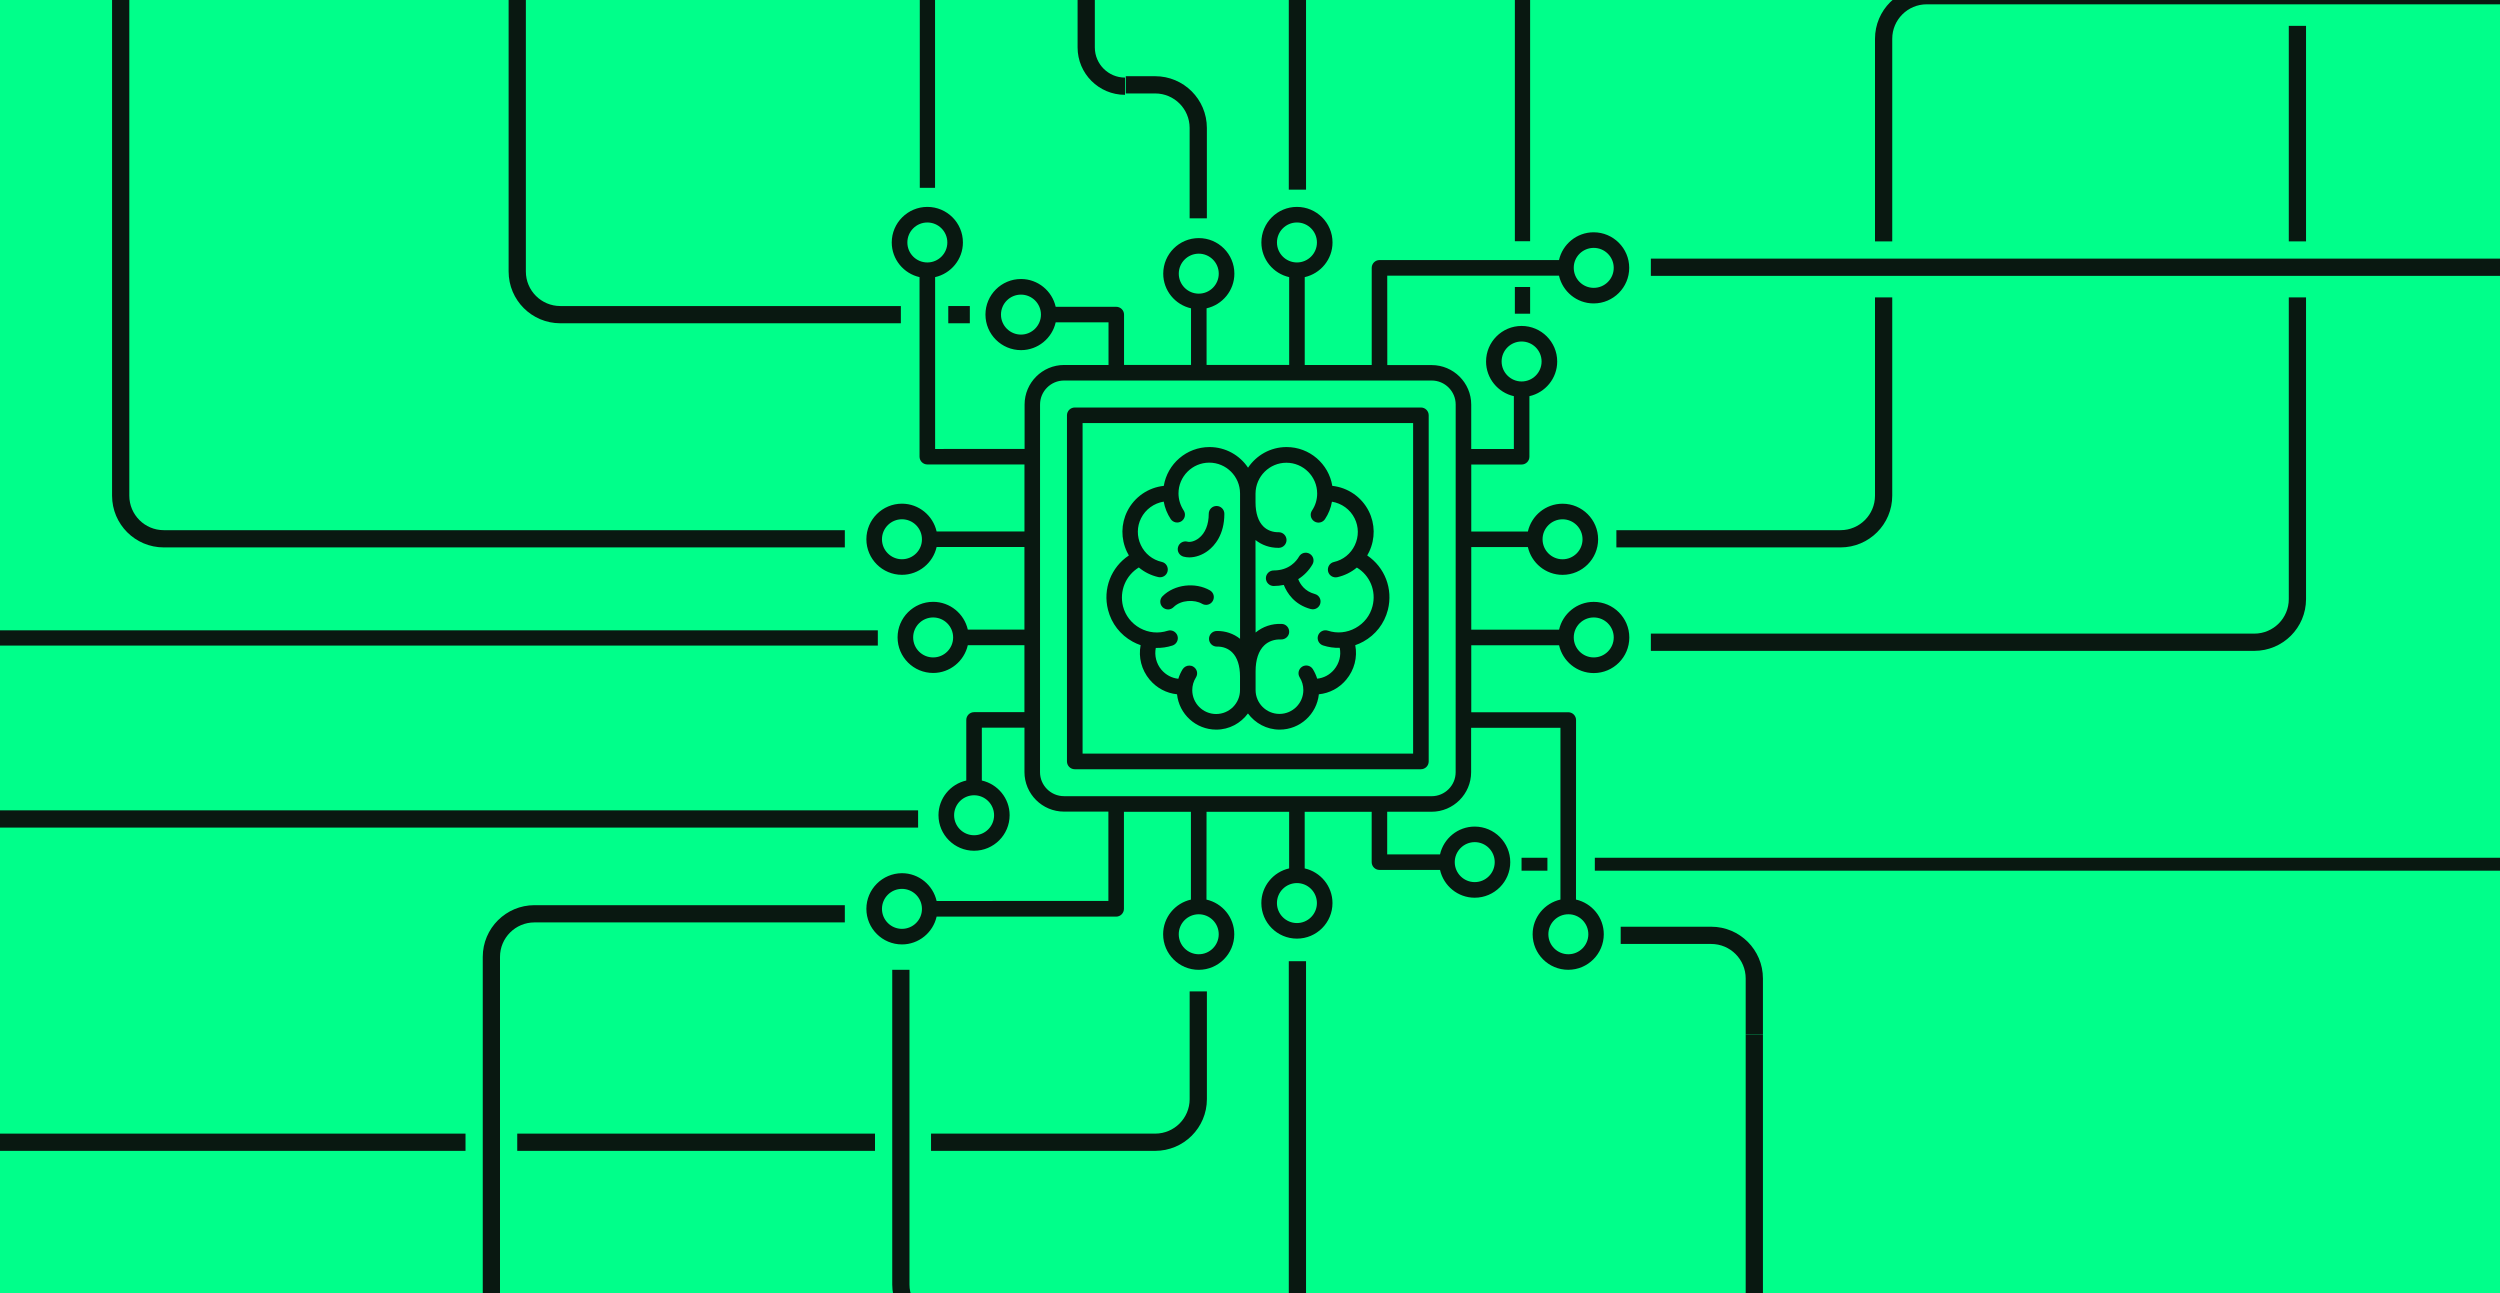
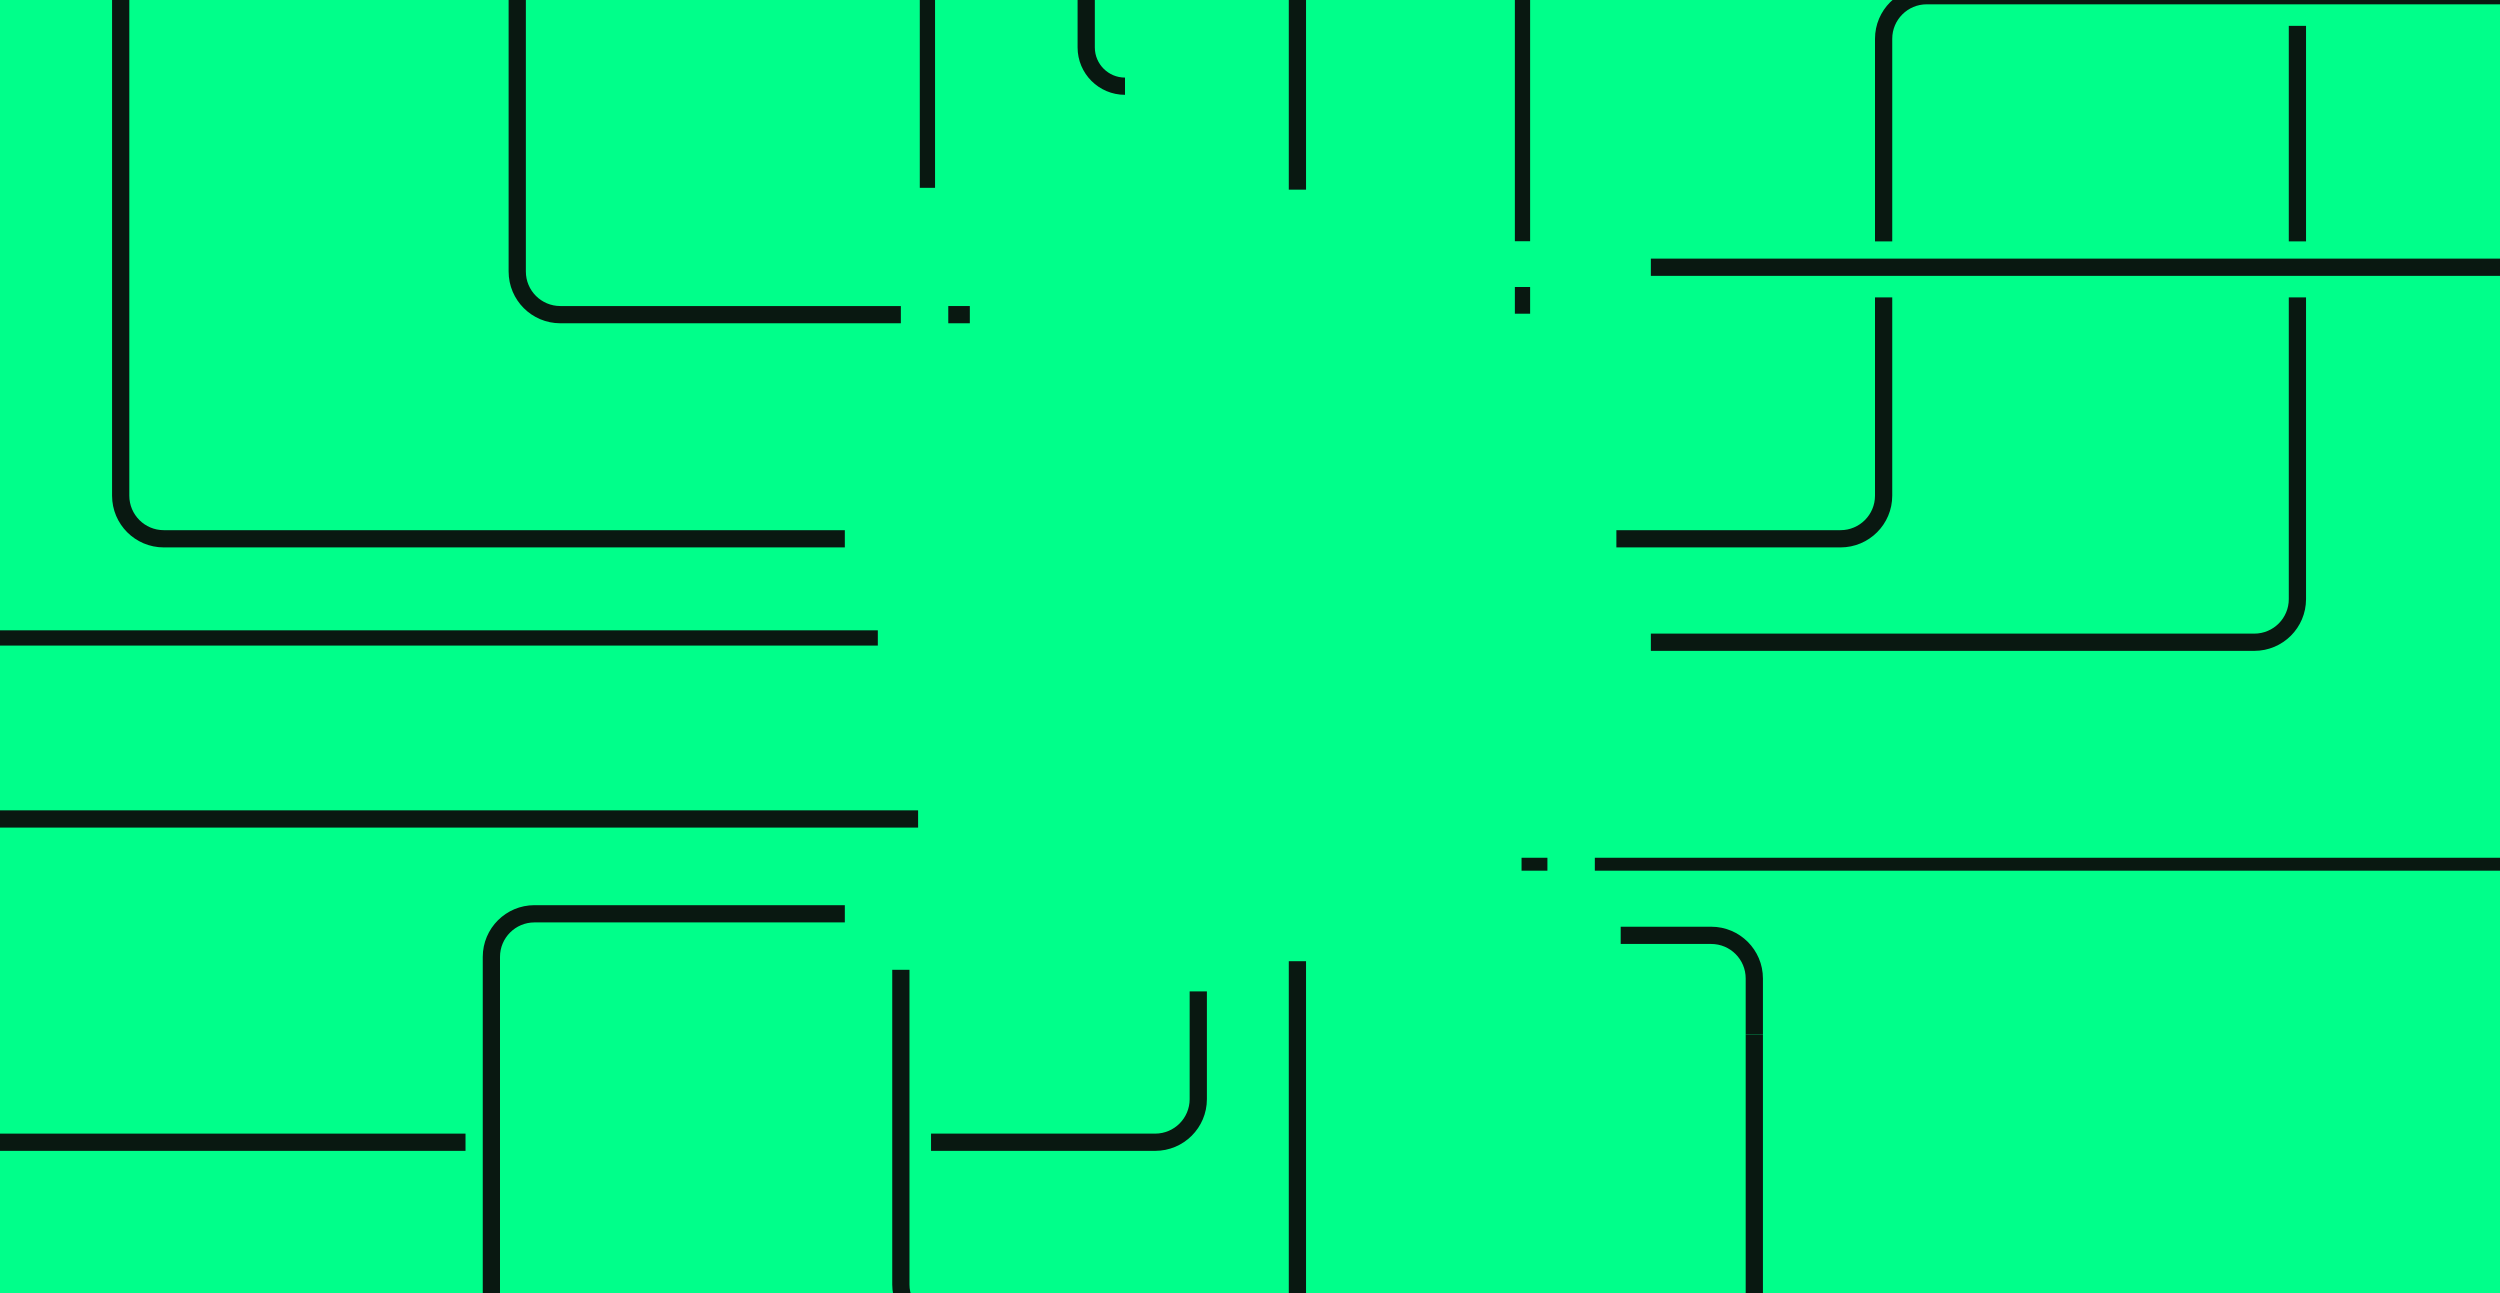
<svg xmlns="http://www.w3.org/2000/svg" width="580" height="300" viewBox="0 0 580 300" fill="none">
  <g clip-path="url(#clip0_336_89)">
    <rect width="580" height="300" fill="#00FF8A" />
    <g clip-path="url(#clip1_336_89)">
-       <rect x="-41" y="-189" width="662" height="658" fill="#00FF8A" />
-       <path d="M369.748 139.634C365.825 139.634 362.534 142.407 361.707 146.082H341.333V126.918H354.47C355.296 130.593 358.588 133.366 362.511 133.366C367.073 133.366 370.763 129.654 370.763 125.115C370.763 120.553 367.05 116.863 362.511 116.863C358.588 116.863 355.296 119.636 354.47 123.311H341.333V107.769H353.012C354.011 107.769 354.823 106.958 354.823 105.958V91.912C358.498 91.085 361.271 87.794 361.271 83.871C361.271 79.309 357.558 75.619 353.019 75.619C348.457 75.619 344.767 79.332 344.767 83.871C344.767 87.794 347.54 91.085 351.215 91.912V104.17H341.325V93.874C341.325 88.816 337.207 84.698 332.149 84.698H321.853L321.838 63.948H361.684C362.511 67.623 365.803 70.396 369.726 70.396C374.287 70.396 377.977 66.684 377.977 62.145C377.977 57.583 374.265 53.893 369.726 53.893C365.803 53.893 362.511 56.666 361.684 60.341L320.049 60.333C319.05 60.333 318.238 61.145 318.238 62.145V84.675H302.697V64.294C306.372 63.467 309.145 60.175 309.145 56.252C309.145 51.69 305.432 48 300.893 48C296.331 48 292.641 51.698 292.641 56.252C292.641 60.175 295.414 63.467 299.089 64.294V84.668H279.925V71.531C283.6 70.704 286.374 67.413 286.374 63.49C286.374 58.928 282.676 55.238 278.122 55.238C273.56 55.238 269.87 58.95 269.87 63.49C269.87 67.413 272.643 70.704 276.318 71.531V84.668H260.777V72.989C260.777 71.99 259.965 71.178 258.965 71.178H244.919C244.093 67.503 240.801 64.73 236.878 64.73C232.316 64.73 228.626 68.427 228.626 72.981C228.626 77.543 232.339 81.233 236.878 81.233C240.801 81.233 244.093 78.46 244.919 74.785H257.177V84.675H246.881C241.823 84.675 237.705 88.793 237.705 93.851V104.147L216.948 104.162V64.293C220.623 63.467 223.396 60.175 223.396 56.252C223.396 51.69 219.698 48 215.144 48C210.597 48 206.885 51.713 206.885 56.252C206.885 60.175 209.658 63.467 213.333 64.293V105.942C213.333 106.941 214.145 107.753 215.144 107.753H237.675V123.295L217.293 123.302C216.466 119.627 213.175 116.854 209.252 116.854C204.713 116.854 201 120.551 201 125.106C201 129.668 204.713 133.358 209.252 133.358C213.175 133.358 216.466 130.584 217.293 126.909H237.667V146.073H224.531C223.704 142.398 220.412 139.625 216.489 139.625C211.928 139.625 208.238 143.338 208.238 147.877C208.238 152.439 211.95 156.129 216.489 156.129C220.412 156.129 223.704 153.356 224.531 149.681H237.667V165.222H225.989C224.989 165.222 224.177 166.034 224.177 167.033V181.079C220.502 181.906 217.729 185.198 217.729 189.121C217.729 193.682 221.442 197.373 225.981 197.373C230.543 197.373 234.233 193.675 234.233 189.121C234.233 185.198 231.46 181.906 227.785 181.079V168.822H237.675V179.118C237.675 184.176 241.793 188.294 246.851 188.294H257.147V209.014L217.293 209.029C216.466 205.354 213.175 202.581 209.252 202.581C204.713 202.604 201 206.301 201 210.856C201 215.417 204.713 219.107 209.252 219.107C213.175 219.107 216.466 216.334 217.293 212.659H258.942C259.941 212.659 260.753 211.848 260.753 210.848V188.333H276.294V208.707C272.619 209.534 269.846 212.825 269.846 216.748C269.846 221.31 273.559 225 278.098 225C282.66 225 286.35 221.287 286.35 216.748C286.35 212.825 283.577 209.534 279.902 208.707L279.917 188.333H299.081V201.469C295.406 202.296 292.632 205.588 292.632 209.511C292.632 214.072 296.345 217.762 300.884 217.762C305.446 217.762 309.136 214.065 309.136 209.511C309.136 205.588 306.363 202.296 302.688 201.469V188.333H318.229V200.011C318.229 201.011 319.041 201.823 320.041 201.823H334.087C334.913 205.498 338.205 208.271 342.128 208.271C346.69 208.271 350.38 204.558 350.38 200.019C350.38 195.457 346.667 191.767 342.128 191.767C338.205 191.767 334.913 194.54 334.087 198.215H321.829V188.325H332.125C337.183 188.325 341.301 184.207 341.301 179.149V168.853H362.022V208.699C358.347 209.526 355.573 212.817 355.573 216.741C355.573 221.302 359.271 224.992 363.825 224.992C368.387 224.992 372.077 221.28 372.077 216.741C372.077 212.817 369.304 209.526 365.629 208.699L365.644 167.05C365.644 166.051 364.832 165.239 363.833 165.239L341.333 165.247V149.705H361.707C362.534 153.38 365.825 156.153 369.748 156.153C374.31 156.153 378 152.456 378 147.902C378 143.332 374.288 139.634 369.748 139.634ZM362.511 120.478C365.066 120.478 367.148 122.552 367.148 125.115C367.148 127.67 365.074 129.752 362.511 129.752C359.956 129.752 357.874 127.677 357.874 125.115C357.874 122.552 359.956 120.478 362.511 120.478ZM348.375 83.864C348.375 81.309 350.449 79.227 353.012 79.227C355.567 79.227 357.649 81.301 357.649 83.864C357.649 86.419 355.575 88.501 353.012 88.501C350.472 88.501 348.375 86.419 348.375 83.864ZM369.748 57.508C372.303 57.508 374.385 59.582 374.385 62.145C374.385 64.7 372.31 66.782 369.748 66.782C367.192 66.782 365.111 64.708 365.111 62.145C365.088 59.583 367.185 57.508 369.748 57.508ZM296.256 56.253C296.256 53.698 298.331 51.616 300.893 51.616C303.449 51.616 305.53 53.69 305.53 56.253C305.53 58.808 303.456 60.89 300.893 60.89C298.331 60.89 296.256 58.816 296.256 56.253ZM273.477 63.49C273.477 60.935 275.552 58.853 278.114 58.853C280.67 58.853 282.751 60.927 282.751 63.49C282.751 66.045 280.677 68.127 278.114 68.127C275.552 68.127 273.477 66.046 273.477 63.49ZM236.864 77.626C234.309 77.626 232.227 75.552 232.227 72.99C232.227 70.434 234.301 68.353 236.864 68.353C239.419 68.353 241.501 70.427 241.501 72.99C241.501 75.53 239.419 77.626 236.864 77.626ZM210.508 56.254C210.508 53.699 212.582 51.617 215.145 51.617C217.7 51.617 219.782 53.691 219.782 56.254C219.782 58.809 217.708 60.891 215.145 60.891C212.583 60.891 210.508 58.817 210.508 56.254ZM209.253 129.745C206.698 129.745 204.616 127.671 204.616 125.108C204.616 122.553 206.69 120.471 209.253 120.471C211.808 120.471 213.89 122.545 213.89 125.108C213.913 127.671 211.816 129.745 209.253 129.745ZM216.49 152.524C213.935 152.524 211.853 150.45 211.853 147.887C211.853 145.332 213.927 143.25 216.49 143.25C219.045 143.25 221.127 145.324 221.127 147.887C221.127 150.45 219.046 152.524 216.49 152.524ZM230.627 189.138C230.627 191.693 228.552 193.775 225.99 193.775C223.434 193.775 221.353 191.701 221.353 189.138C221.353 186.583 223.427 184.501 225.99 184.501C228.552 184.501 230.627 186.583 230.627 189.138ZM209.254 215.494C206.699 215.494 204.617 213.42 204.617 210.857C204.617 208.302 206.691 206.22 209.254 206.22C211.809 206.22 213.891 208.294 213.891 210.857C213.913 213.419 211.817 215.494 209.254 215.494ZM282.745 216.749C282.745 219.304 280.671 221.386 278.108 221.386C275.553 221.386 273.471 219.312 273.471 216.749C273.471 214.194 275.545 212.112 278.108 212.112C280.671 212.112 282.745 214.186 282.745 216.749ZM305.524 209.512C305.524 212.067 303.45 214.149 300.887 214.149C298.332 214.149 296.25 212.074 296.25 209.512C296.25 206.956 298.324 204.875 300.887 204.875C303.45 204.875 305.524 206.956 305.524 209.512ZM342.138 195.375C344.693 195.375 346.775 197.449 346.775 200.012C346.775 202.567 344.701 204.649 342.138 204.649C339.583 204.649 337.501 202.575 337.501 200.012C337.501 197.472 339.582 195.375 342.138 195.375ZM337.711 179.157C337.711 182.216 335.209 184.719 332.15 184.719L246.844 184.711C243.786 184.711 241.283 182.208 241.283 179.15L241.291 93.844C241.291 90.785 243.793 88.282 246.852 88.282H332.158C335.216 88.282 337.719 90.785 337.719 93.844L337.711 179.157ZM368.494 216.749C368.494 219.304 366.42 221.386 363.857 221.386C361.302 221.386 359.22 219.311 359.22 216.749C359.22 214.193 361.294 212.112 363.857 212.112C366.419 212.089 368.494 214.186 368.494 216.749ZM369.749 152.523C367.194 152.523 365.112 150.449 365.112 147.886C365.112 145.331 367.186 143.249 369.749 143.249C372.304 143.249 374.386 145.323 374.386 147.886C374.386 150.449 372.304 152.523 369.749 152.523ZM329.655 94.542H249.347C248.348 94.542 247.536 95.354 247.536 96.353V176.653C247.536 177.653 248.348 178.464 249.347 178.464H329.647C330.646 178.464 331.458 177.653 331.458 176.653V96.346C331.458 95.346 330.654 94.542 329.655 94.542ZM327.843 174.842H251.159V98.157H327.843V174.842ZM257.065 141.505C257.877 144.661 259.891 147.276 262.762 148.854C263.355 149.185 263.971 149.448 264.625 149.681C264.084 152.492 264.821 155.415 266.722 157.685C268.36 159.631 270.607 160.819 273.072 161.074C273.553 165.674 277.439 169.273 282.173 169.273C285.194 169.273 287.847 167.793 289.523 165.523C291.199 167.778 293.852 169.273 296.873 169.273C301.608 169.273 305.493 165.674 305.974 161.074C308.439 160.826 310.686 159.654 312.325 157.685C314.211 155.43 314.962 152.492 314.421 149.681C315.053 149.471 315.691 149.178 316.285 148.854C319.148 147.276 321.17 144.661 321.982 141.505C323.229 136.597 321.253 131.599 317.194 128.864C317.345 128.593 317.502 128.308 317.653 128C319.073 124.979 319.036 121.551 317.555 118.591C315.902 115.299 312.685 113.104 309.093 112.721C308.266 107.626 303.825 103.718 298.489 103.718C294.754 103.718 291.485 105.619 289.546 108.505C287.622 105.619 284.33 103.718 280.603 103.718C275.275 103.718 270.833 107.626 269.999 112.721C266.399 113.104 263.19 115.299 261.537 118.591C260.056 121.552 260.019 124.979 261.439 128C261.574 128.285 261.725 128.578 261.897 128.864C257.794 131.592 255.81 136.597 257.065 141.505ZM298.444 107.355C302.367 107.355 305.584 110.549 305.584 114.495C305.584 115.9 305.178 117.268 304.389 118.44C303.833 119.267 304.058 120.387 304.892 120.943C305.719 121.499 306.839 121.273 307.395 120.439C308.222 119.207 308.763 117.839 309.011 116.396C311.265 116.764 313.227 118.17 314.264 120.244C315.248 122.205 315.263 124.475 314.324 126.474C313.385 128.473 311.611 129.901 309.477 130.382C308.492 130.592 307.899 131.577 308.109 132.539C308.319 133.523 309.304 134.117 310.266 133.906C311.957 133.523 313.497 132.749 314.79 131.674C317.826 133.501 319.329 137.1 318.427 140.617C317.871 142.812 316.466 144.601 314.482 145.698C312.498 146.795 310.213 147.028 308.056 146.314C307.117 146.006 306.095 146.524 305.787 147.471C305.479 148.411 305.997 149.433 306.944 149.741C308.192 150.147 309.499 150.335 310.814 150.297C311.183 152.071 310.717 153.897 309.507 155.355C308.485 156.565 307.102 157.301 305.584 157.452C305.351 156.685 305.005 155.933 304.584 155.242C304.043 154.393 302.946 154.145 302.104 154.663C301.255 155.205 301.007 156.302 301.526 157.144C302.082 158.03 302.375 159.03 302.375 160.089C302.375 163.148 299.895 165.628 296.836 165.628C293.777 165.628 291.297 163.148 291.297 160.089V155.738C291.297 153.063 291.989 150.988 293.296 149.733C294.296 148.771 295.679 148.29 297.204 148.351C298.189 148.388 299.053 147.622 299.091 146.637C299.128 145.638 298.362 144.788 297.377 144.751C295.085 144.638 292.973 145.367 291.297 146.75L291.275 125.287C292.74 126.444 294.544 127.098 296.528 127.098H296.701C297.7 127.075 298.489 126.249 298.474 125.249C298.452 124.265 297.648 123.476 296.663 123.476H296.626C295.258 123.498 294.01 123.032 293.108 122.145C291.914 120.973 291.282 119.027 291.282 116.569V114.495C291.312 110.549 294.506 107.355 298.444 107.355ZM264.205 131.652C265.497 132.727 267.03 133.501 268.729 133.884C269.713 134.095 270.675 133.501 270.886 132.517C271.096 131.532 270.502 130.57 269.518 130.36C267.384 129.879 265.61 128.458 264.671 126.452C263.731 124.453 263.746 122.183 264.731 120.222C265.768 118.147 267.752 116.742 269.984 116.374C270.232 117.817 270.796 119.184 271.6 120.417C272.156 121.244 273.276 121.477 274.102 120.921C274.929 120.365 275.162 119.245 274.606 118.418C273.839 117.246 273.411 115.878 273.411 114.472C273.411 110.549 276.605 107.333 280.55 107.333C284.473 107.333 287.69 110.527 287.69 114.472V148.2C286.187 147.006 284.301 146.352 282.264 146.389C281.264 146.412 280.475 147.239 280.49 148.238C280.513 149.238 281.339 150.027 282.339 150.012C283.707 149.974 284.954 150.455 285.856 151.342C287.051 152.514 287.682 154.461 287.682 156.918V160.112C287.682 163.171 285.202 165.651 282.144 165.651C279.085 165.651 276.605 163.171 276.605 160.112C276.605 159.075 276.89 158.053 277.454 157.166C277.995 156.317 277.725 155.205 276.875 154.686C276.59 154.491 276.244 154.416 275.913 154.416C275.32 154.416 274.719 154.724 274.373 155.265C273.952 155.956 273.606 156.685 273.373 157.474C271.855 157.324 270.465 156.572 269.45 155.378C268.255 153.957 267.797 152.086 268.143 150.32C269.45 150.357 270.758 150.17 272.013 149.764C272.952 149.456 273.478 148.434 273.17 147.494C272.862 146.555 271.84 146.029 270.901 146.337C268.744 147.028 266.474 146.818 264.475 145.721C262.491 144.623 261.086 142.812 260.53 140.64C259.658 137.078 261.183 133.501 264.205 131.652ZM273.298 126.94C273.546 125.978 274.546 125.4 275.508 125.67C276.064 125.82 277.123 125.633 278.123 124.858C279.603 123.724 280.43 121.702 280.43 119.199C280.43 118.2 281.242 117.388 282.241 117.388C283.241 117.388 284.052 118.2 284.052 119.199C284.052 124.122 281.723 126.647 280.317 127.722C278.972 128.759 277.371 129.315 275.913 129.315C275.455 129.315 275.012 129.255 274.583 129.142C273.606 128.879 273.035 127.902 273.298 126.94ZM269.721 140.866C269.007 140.152 269.007 139.017 269.721 138.311C272.456 135.575 277.281 135.004 280.708 136.966C281.572 137.469 281.865 138.559 281.362 139.431C280.858 140.295 279.769 140.588 278.897 140.084C277.146 139.062 273.989 139.145 272.276 140.851C271.93 141.197 271.464 141.392 271.006 141.392C270.533 141.384 270.067 141.212 269.721 140.866ZM295.505 132.344C299.12 132.344 300.818 130.112 301.374 129.127C301.878 128.263 302.968 127.97 303.839 128.473C304.704 128.977 304.997 130.066 304.493 130.938C303.666 132.359 302.532 133.516 301.186 134.365C301.645 135.537 302.689 137.176 305.034 137.807C305.996 138.055 306.575 139.055 306.304 140.017C306.094 140.828 305.365 141.362 304.553 141.362C304.403 141.362 304.245 141.339 304.095 141.302C300.284 140.28 298.571 137.552 297.842 135.703C297.091 135.853 296.301 135.951 295.497 135.951C294.498 135.951 293.686 135.139 293.686 134.139C293.694 133.155 294.505 132.344 295.505 132.344Z" fill="#091811" />
      <rect x="351.449" y="66.585" width="3.54" height="6.195" fill="#091811" />
      <rect x="351.449" y="-154.665" width="3.54" height="210.63" fill="#091811" />
      <rect x="213.391" y="-93.6" width="3.54" height="137.175" fill="#091811" />
-       <path d="M277.994 50.655L277.994 29.68C277.994 24.157 273.517 19.68 267.994 19.68L261.179 19.68" stroke="#091811" stroke-width="4" />
      <rect x="203.654" y="146.235" width="3.54" height="207.09" transform="rotate(90 203.654 146.235)" fill="#091811" />
      <path d="M196 212H124C118.477 212 114 216.477 114 222V664" stroke="#091811" stroke-width="4" />
      <path d="M216 265H268C273.523 265 278 260.523 278 255V230" stroke="#091811" stroke-width="4" />
      <path d="M375 125H427C432.523 125 437 120.523 437 115V69" stroke="#091811" stroke-width="4" />
      <path d="M383 149H523C528.523 149 533 144.523 533 139V69" stroke="#091811" stroke-width="4" />
      <path d="M196 125H38C32.477 125 28 120.523 28 115V-94" stroke="#091811" stroke-width="4" />
      <path d="M209 73H130C124.477 73 120 68.523 120 63V-94" stroke="#091811" stroke-width="4" />
      <path d="M583 -1L447 -1C441.477 -1 437 3.477 437 9V56" stroke="#091811" stroke-width="4" />
      <path d="M252 -23L252 11C252 15.971 256.029 20 261 20V20" stroke="#091811" stroke-width="4" />
      <path d="M209 225L209 298C209 303.523 213.477 308 219 308L226 308" stroke="#091811" stroke-width="4" />
      <path d="M301 223L301 346C301 351.523 305.477 356 311 356L401 356" stroke="#091811" stroke-width="4" />
      <path d="M407 240L407 227C407 221.477 402.523 217 397 217L376 217" stroke="#091811" stroke-width="4" />
-       <path d="M325 693L392 693C400.284 693 407 686.284 407 678L407 240" stroke="#091811" stroke-width="4" />
-       <rect x="120" y="263" width="83" height="4" fill="#091811" />
+       <path d="M325 693C400.284 693 407 686.284 407 678L407 240" stroke="#091811" stroke-width="4" />
      <rect x="370" y="199" width="213" height="3" fill="#091811" />
      <rect x="353" y="199" width="6" height="3" fill="#091811" />
      <rect x="220" y="71" width="5" height="4" fill="#091811" />
      <rect x="299" y="-155" width="4" height="199" fill="#091811" />
      <rect x="531" y="6" width="4" height="50" fill="#091811" />
      <rect x="583" y="60" width="4" height="200" transform="rotate(90 583 60)" fill="#091811" />
      <rect x="213" y="188" width="4" height="217" transform="rotate(90 213 188)" fill="#091811" />
      <rect x="-4" y="263" width="112" height="4" fill="#091811" />
    </g>
  </g>
  <defs>
    <clipPath id="clip0_336_89">
      <rect width="580" height="300" fill="white" />
    </clipPath>
    <clipPath id="clip1_336_89">
      <rect width="662" height="658" fill="white" transform="translate(-41 -189)" />
    </clipPath>
  </defs>
</svg>